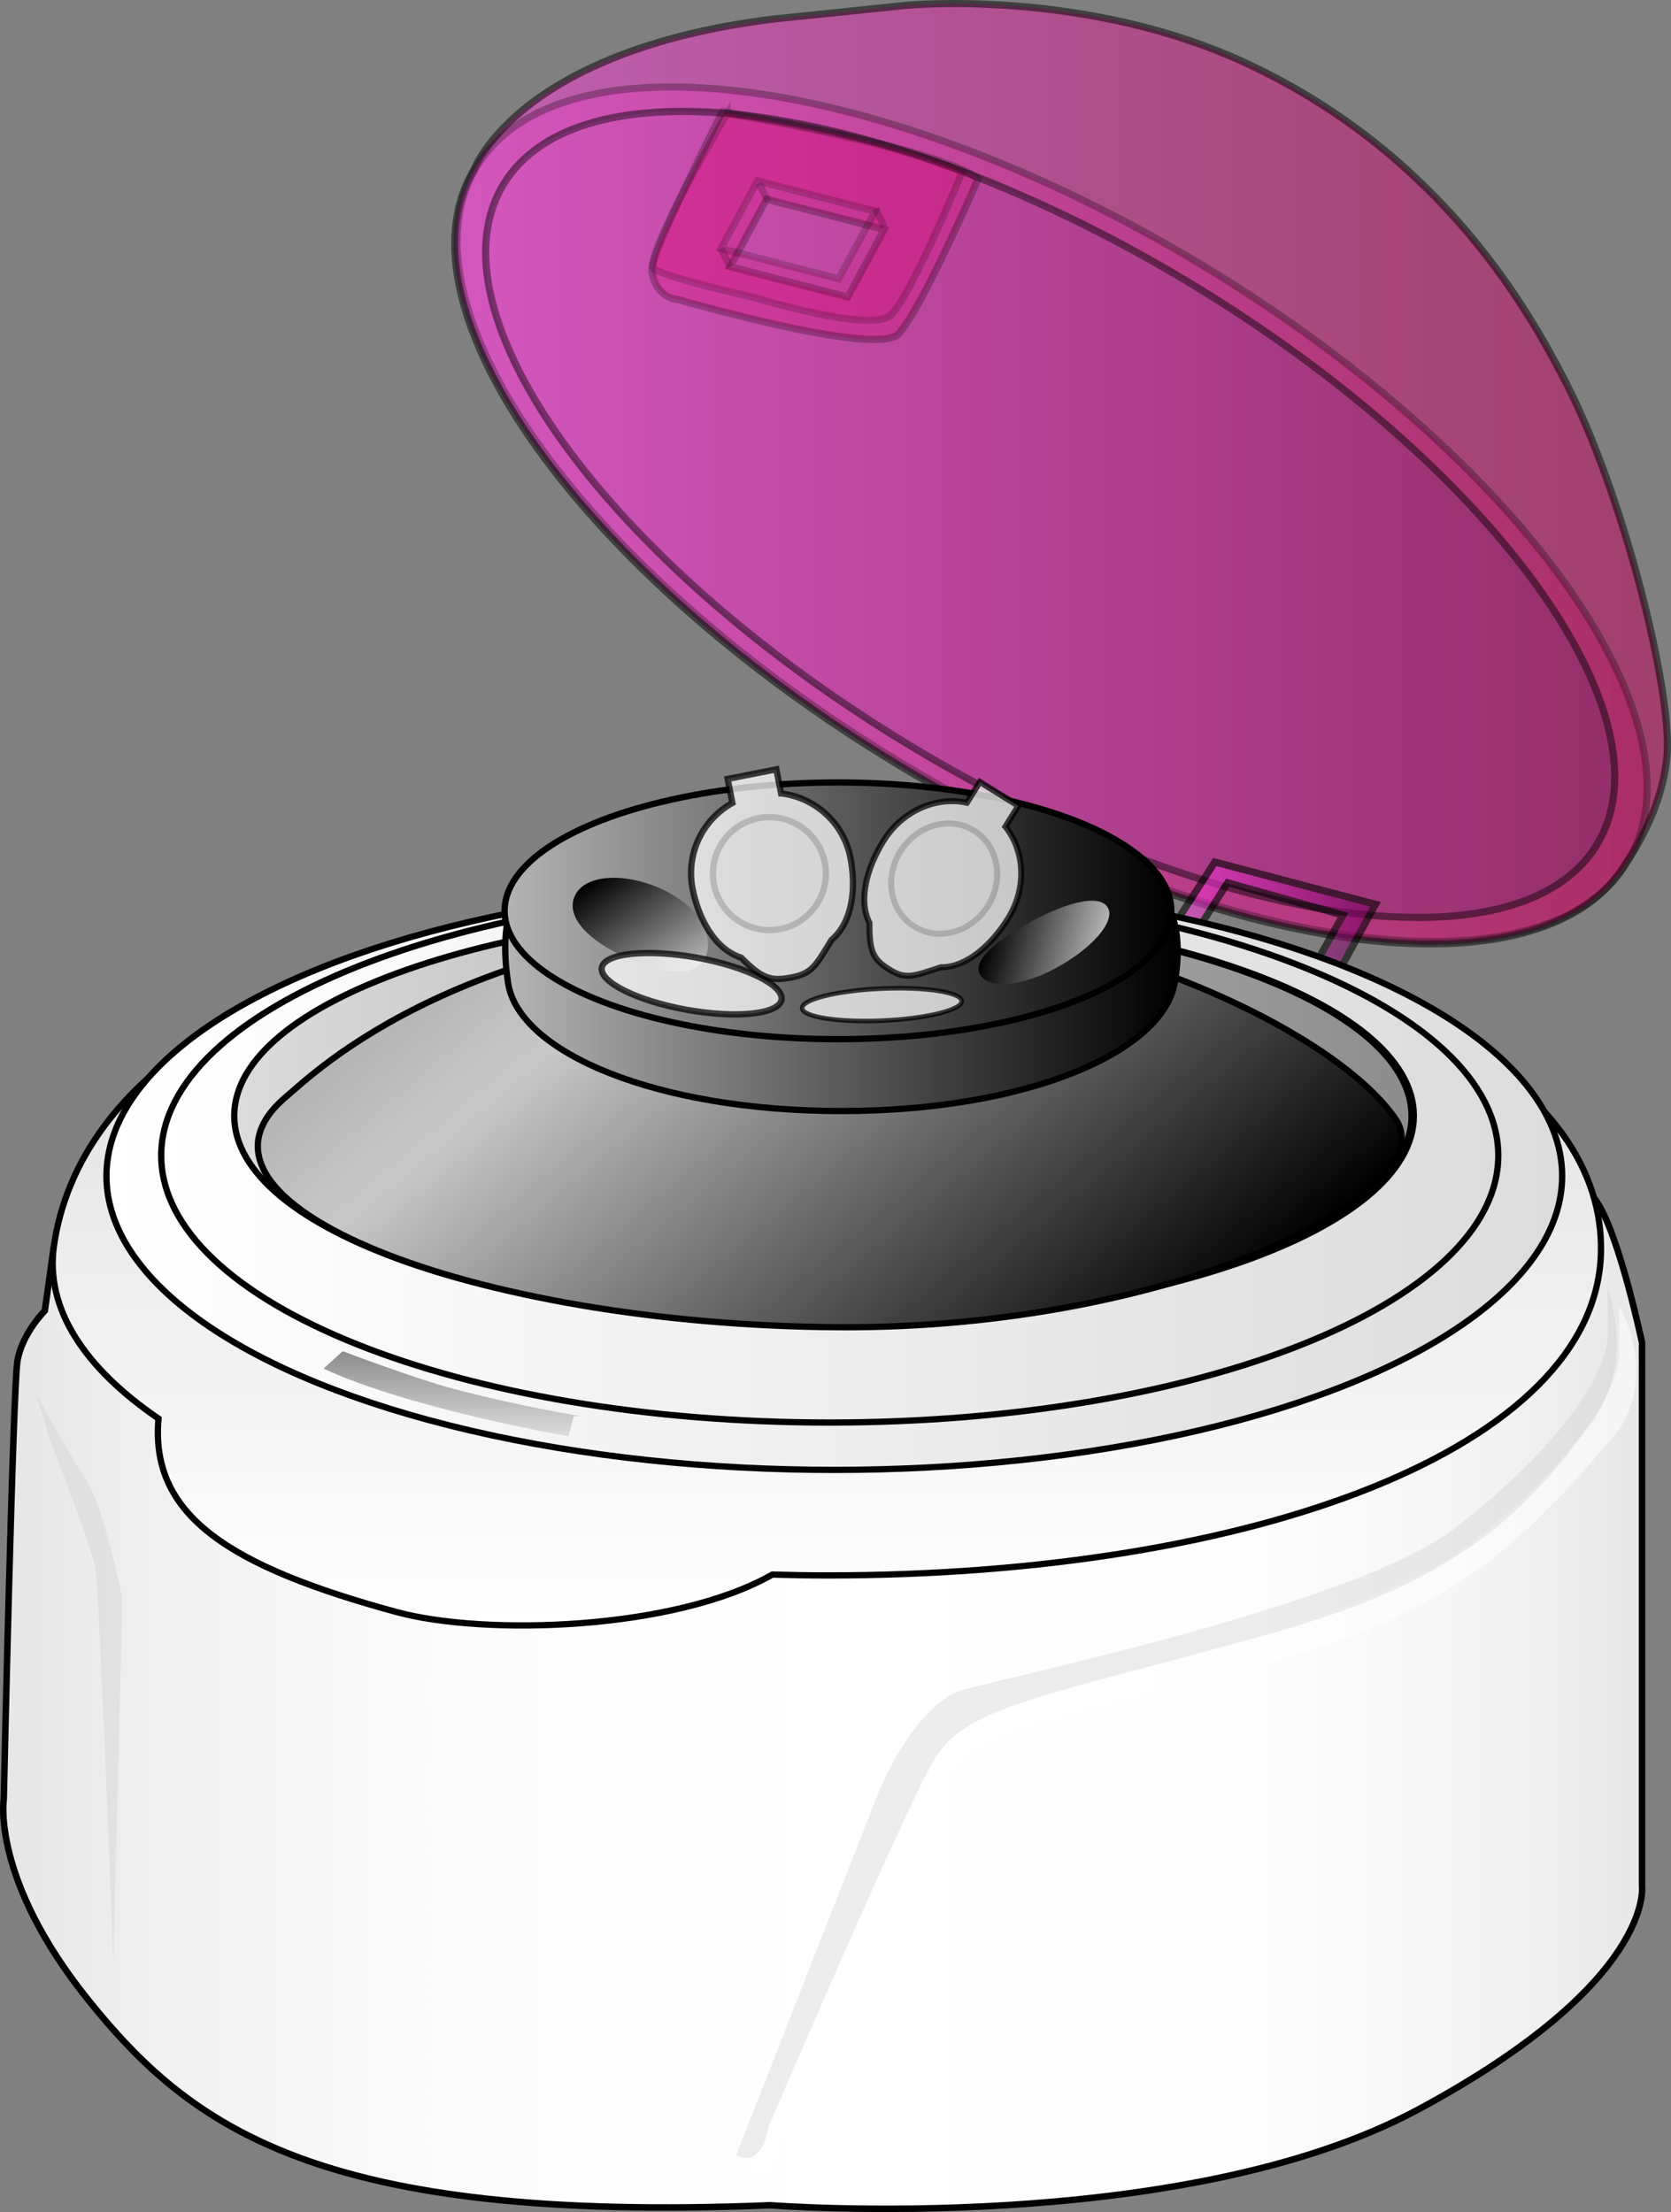
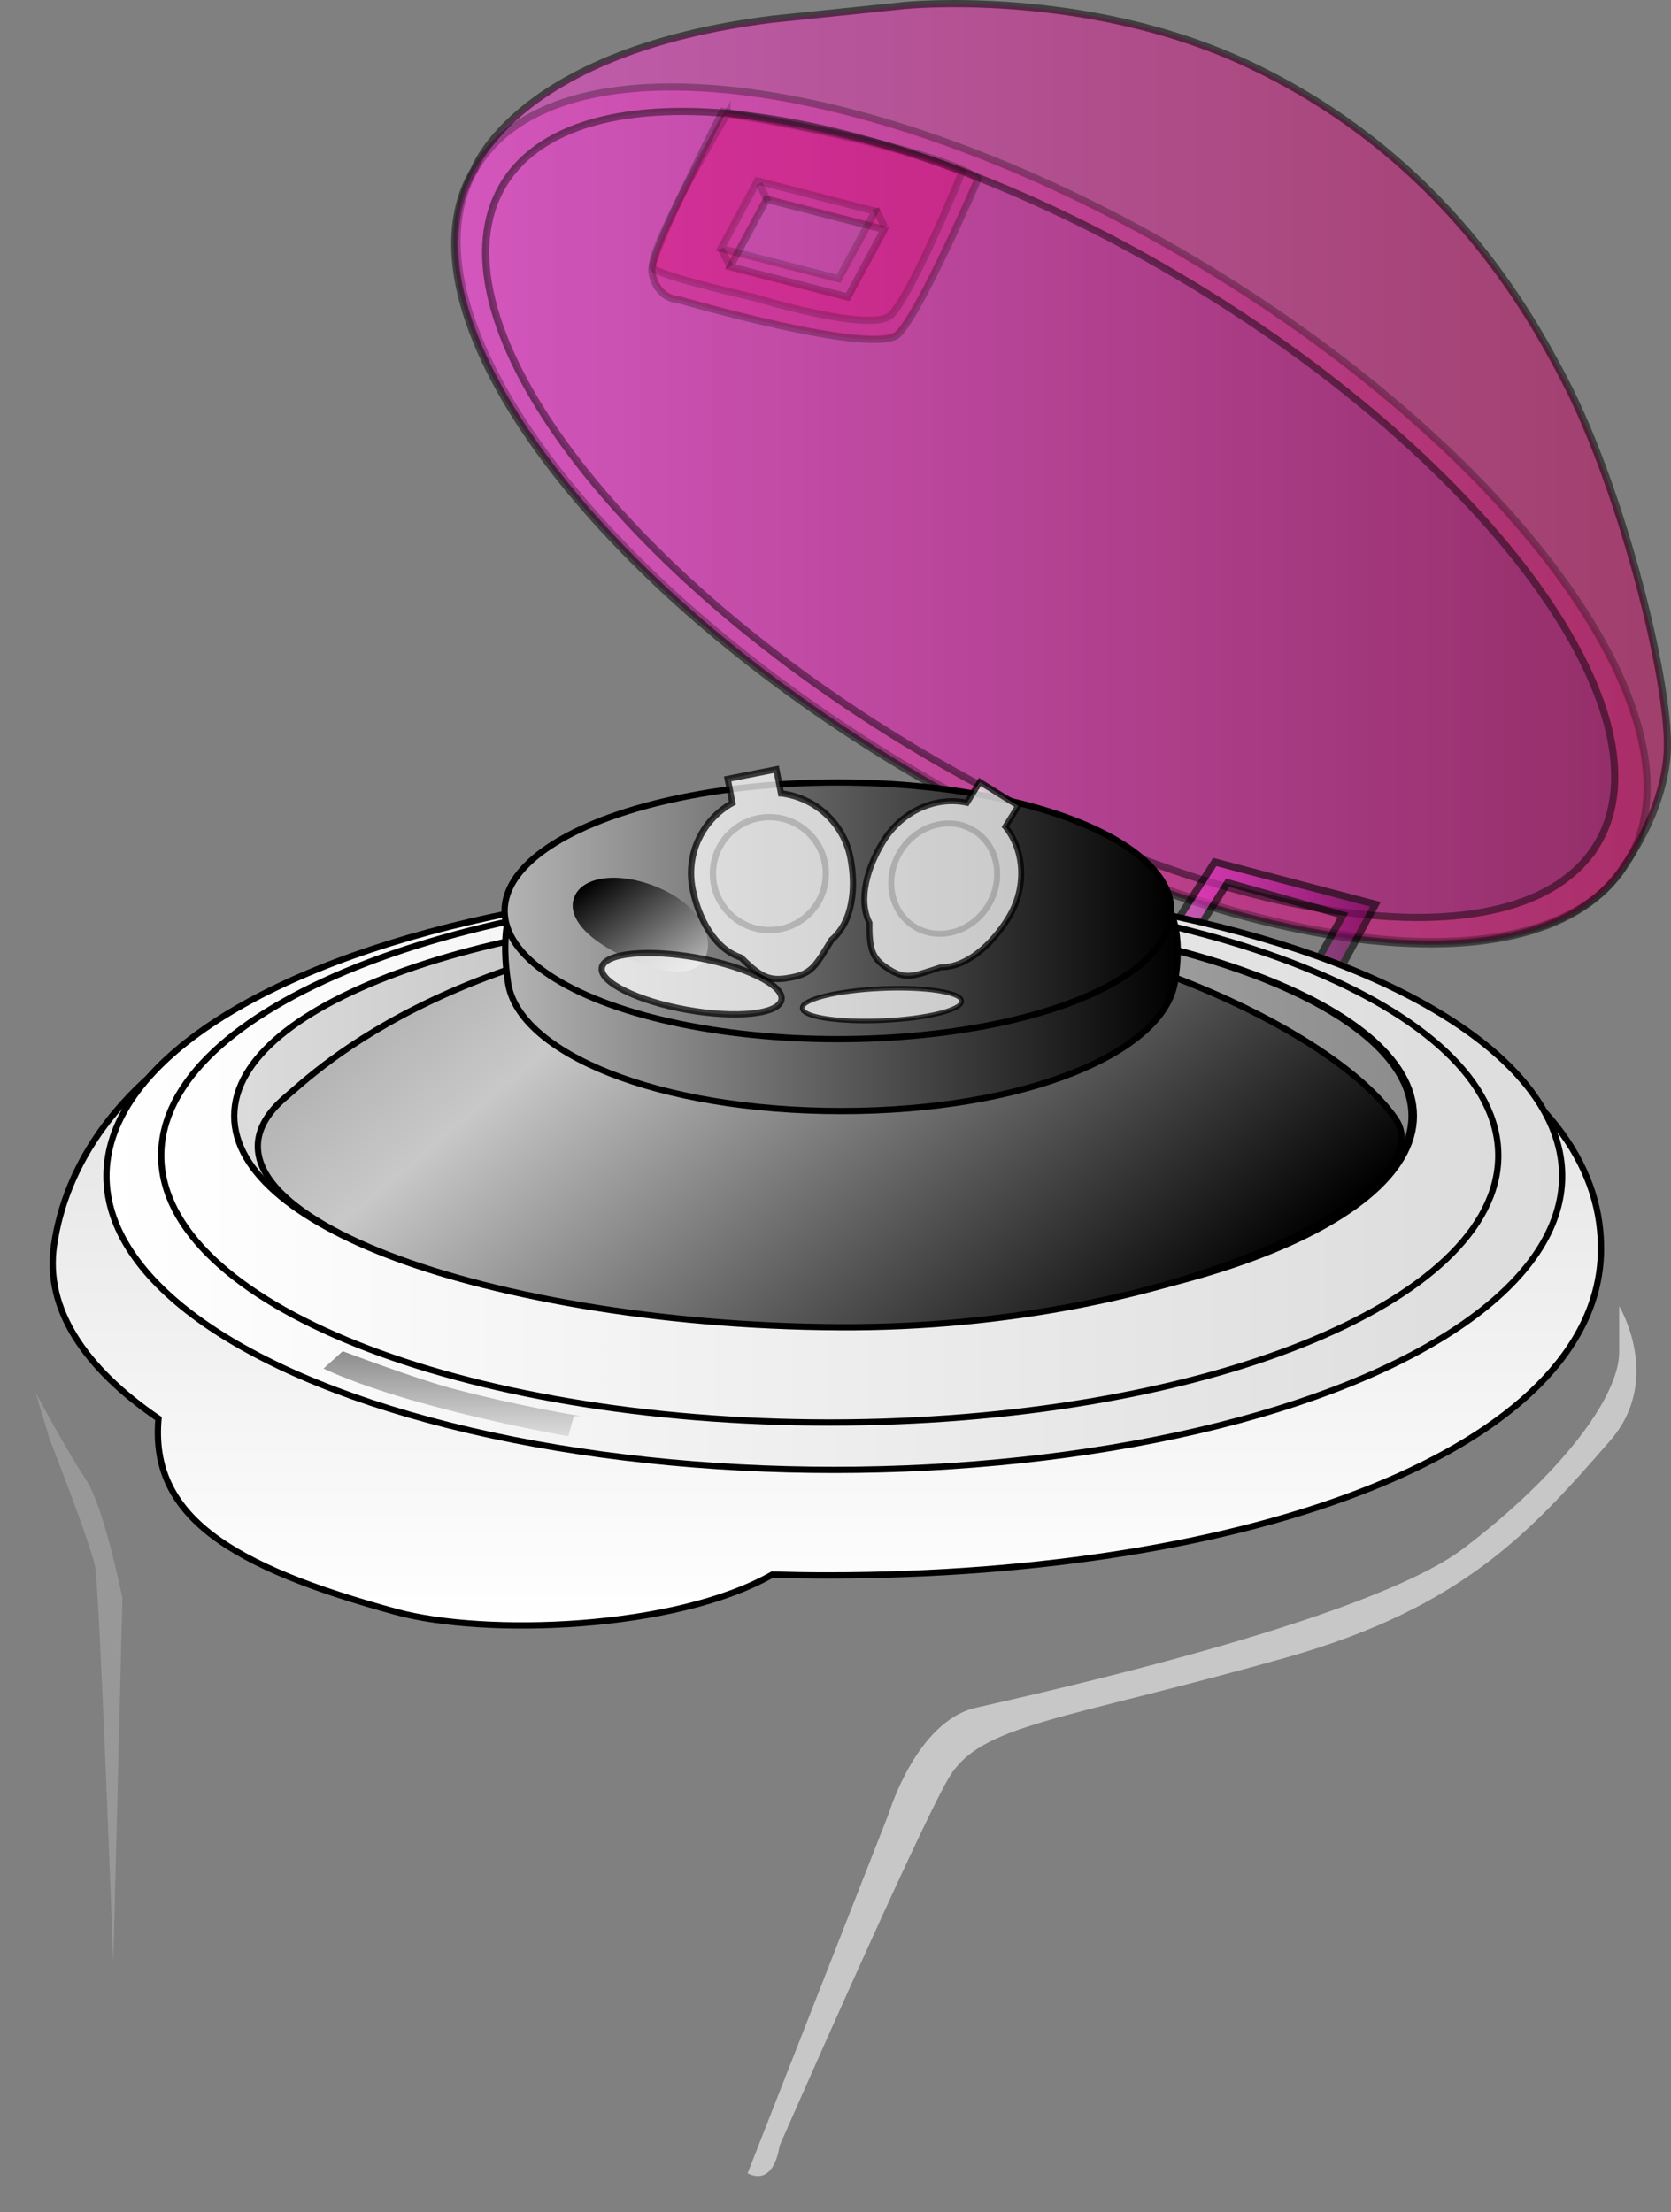
<svg xmlns="http://www.w3.org/2000/svg" width="269.884" height="357.226" viewBox="0 0 269.884 357.226" xml:space="preserve">
  <rect x="0" y="0" width="269.884" height="357.226" fill="#808080" stroke="none" />
  <linearGradient id="a" gradientUnits="userSpaceOnUse" x1="117.591" y1="412.873" x2="382.298" y2="412.873" gradientTransform="translate(-117.071 -157.65)">
    <stop offset="0" stop-color="#e6e6e6" />
    <stop offset=".123" stop-color="#f3f3f3" />
    <stop offset=".285" stop-color="#fcfcfc" />
    <stop offset=".515" stop-color="#fff" />
    <stop offset=".763" stop-color="#fdfdfd" />
    <stop offset=".89" stop-color="#f5f5f5" />
    <stop offset=".991" stop-color="#e8e8e8" />
    <stop offset="1" stop-color="#e6e6e6" />
  </linearGradient>
-   <path fill="url(#a)" stroke="#000" stroke-width="1.048" stroke-miterlimit="10" d="M8.715 201.165 7.24 211.668s-3.686 3.686-4.422 8.108c-.736 4.422-2.21 70.754-2.21 70.754s-2.047 12.91 13.635 32.429c16.584 20.64 37.222 36.117 110.188 33.17 0 0 66.33 5.156 104.657-15.48 38.326-20.638 36.115-36.115 36.115-36.115v-87.707s-3.682-17.502-7.367-22.845c-3.687-5.343-5.16-5.16-5.16-5.16S155.385 102.22 8.715 201.166z" />
  <linearGradient id="b" gradientUnits="userSpaceOnUse" x1="190.523" y1="234.151" x2="386.378" y2="234.151" gradientTransform="translate(-117.071 -157.65)">
    <stop offset="0" stop-color="#ff3fdd" />
    <stop offset="1" stop-color="#bf0059" />
  </linearGradient>
  <path opacity=".51" fill="url(#b)" stroke="#000" stroke-width="1.153" stroke-miterlimit="10" d="M269.258 121.754c.736-10.32-7.002-42.012-16.583-60.437-5.66-10.883-19.56-36.077-50.855-50.855C175.287-2.068 146.174.88 146.174.88L124.8 3.09C83.526 8.249 76.588 27.35 76.588 27.35c-13.398 22.214 17.365 65.324 68.71 96.29 51.345 30.966 103.829 38.06 117.224 15.846 0-.001 6.052-8.148 6.736-17.733z" />
  <linearGradient id="c" gradientUnits="userSpaceOnUse" x1="190.892" y1="240.7" x2="383.099" y2="240.7" gradientTransform="translate(-117.071 -157.65)">
    <stop offset="0" stop-color="#ff3fdd" />
    <stop offset="1" stop-color="#bf0059" />
  </linearGradient>
  <path opacity=".28" fill="url(#c)" stroke="#000" stroke-width="1.153" stroke-miterlimit="10" d="M194.183 42.83C142.837 11.864 90.353 4.77 76.957 26.982c-13.397 22.214 17.366 65.324 68.71 96.29 51.345 30.966 103.829 38.06 117.224 15.846 13.398-22.214-17.366-65.322-68.708-96.288zm63.762 93.516c-12.448 20.646-62.087 13.532-110.867-15.887-48.781-29.42-78.232-70.004-65.781-90.65 12.45-20.643 62.088-13.53 110.869 15.889 48.78 29.419 78.232 70.004 65.779 90.648z" />
  <linearGradient id="d" gradientUnits="userSpaceOnUse" x1="195.513" y1="240.727" x2="377.87" y2="240.727" gradientTransform="translate(-117.071 -157.65)">
    <stop offset="0" stop-color="#ff3fdd" />
    <stop offset="1" stop-color="#720059" />
  </linearGradient>
  <path opacity=".28" fill="url(#d)" stroke="#000" stroke-width="1.153" stroke-miterlimit="10" d="M257.945 136.346c-12.448 20.646-62.087 13.532-110.867-15.887-48.781-29.42-78.232-70.004-65.782-90.65 12.45-20.643 62.088-13.53 110.87 15.889 48.78 29.419 78.232 70.004 65.779 90.648z" />
  <path opacity=".26" fill="#df0070" stroke="#000" stroke-width="1.153" stroke-miterlimit="10" d="M116.693 18.017s-11.845 23.17-11.425 25.795c.737 4.607 4.422 4.607 4.422 4.607s31.693 9.213 35.377 5.528c3.684-3.685 12.899-25.06 12.899-25.06s-3.685-4.421-41.273-10.87zm20.239 29.947-19.011-4.89 5.887-10.907 19.01 4.889z" />
  <path opacity=".18" fill="#df0070" stroke="#000" stroke-width="1.153" stroke-miterlimit="10" d="M117.43 18.385s-14.004 23.584-11.793 25.059c2.21 1.475 16.214 4.606 16.214 4.606s19.163 5.896 22.112 2.765c3.572-3.794 11.425-23.033 11.425-23.033s-9.582-4.791-37.958-9.397zm18.029 26.632-19.01-4.89 5.886-10.907 19.01 4.889z" />
  <g opacity=".59" transform="translate(-117.071 -157.65)">
    <linearGradient id="e" gradientUnits="userSpaceOnUse" x1="304.831" y1="307.299" x2="337.265" y2="307.299" gradientTransform="rotate(5.126 328.719 324.934)">
      <stop offset="0" stop-color="#ff3fdd" />
      <stop offset="1" stop-color="#720059" />
    </linearGradient>
    <path fill="url(#e)" d="m309.958 308.684 5.386-8.476 18.633 5.228-5.387 9.573 3.66 1.504 6.972-12.825-25.951-6.832-6.973 10.847z" />
    <path fill="none" stroke="#000" stroke-width="1.153" stroke-miterlimit="10" d="m309.958 308.684 5.386-8.476 18.633 5.228-5.387 9.573 3.66 1.504 6.972-12.825-25.951-6.832-6.973 10.847z" />
  </g>
  <path opacity=".56" fill="#fff" d="m120.744 350.967 22.849-58.226s4.42-14.74 14.003-16.951c9.58-2.211 63.386-14.006 78.863-25.797 15.478-11.792 25.058-24.321 25.058-31.692v-7.37s7.149 11.852-1.474 21.742c-12.53 14.373-23.584 26.9-52.328 35.009-36.648 10.337-49.383 10.688-54.542 19.532-5.158 8.844-27.27 59.33-27.27 59.33s-.736 6.634-5.16 4.423z" />
  <linearGradient id="f" gradientUnits="userSpaceOnUse" x1="250.614" y1="420.146" x2="250.614" y2="305.483" gradientTransform="translate(-117.071 -157.65)">
    <stop offset="0" stop-color="#fff" />
    <stop offset="1" stop-color="#dcdcdc" />
  </linearGradient>
  <path fill="url(#f)" stroke="#000" stroke-width="1.013" stroke-miterlimit="10" d="M133.643 147.915C41.899 146.088 12.4 175.554 8.715 201.165c-1.467 10.193 4.96 19.774 16.885 27.927-1.406 15.746 11.575 23.909 38.394 31.224 14.326 3.907 44.959 2.948 60.75-6.036 2.948.088 5.915.137 8.899.137 68.995 0 124.189-20.637 124.927-52.146.609-26.015-32.43-52.514-124.927-54.356z" />
-   <path opacity=".33" fill="#c8c8c8" d="m118.902 348.019 22.849-58.226s5.805-14.737 14.003-16.952c9.493-2.563 63.385-14.005 78.863-25.797 15.478-11.791 25.058-24.32 25.058-31.691v-7.37s4.517 12.072-2.58 21.742c-11.28 15.373-22.478 25.796-51.223 33.903-36.648 10.336-49.841 11.704-55 20.549-5.158 8.844-26.811 59.42-26.811 59.42s-.737 6.633-5.16 4.422z" />
  <linearGradient id="g" gradientUnits="userSpaceOnUse" x1="134.264" y1="347.573" x2="369.376" y2="347.573" gradientTransform="translate(-117.071 -157.65)">
    <stop offset="0" stop-color="#fff" />
    <stop offset="1" stop-color="#dcdcdc" />
  </linearGradient>
  <ellipse fill="url(#g)" stroke="#000" stroke-width="1.013" stroke-miterlimit="10" cx="134.749" cy="189.926" rx="117.556" ry="47.451" />
  <linearGradient id="h" gradientUnits="userSpaceOnUse" x1="154.532" y1="337.854" x2="345.055" y2="337.854" gradientTransform="translate(-117.071 -157.65)">
    <stop offset="0" stop-color="#dcdcdc" />
    <stop offset="1" stop-color="#8c8c8c" />
  </linearGradient>
  <ellipse fill="url(#h)" stroke="#000" stroke-width="1.013" stroke-miterlimit="10" cx="132.722" cy="180.205" rx="95.261" ry="33.396" />
  <linearGradient id="i" gradientUnits="userSpaceOnUse" x1="143.108" y1="344.26" x2="359.059" y2="344.26" gradientTransform="translate(-117.071 -157.65)">
    <stop offset="0" stop-color="#fff" />
    <stop offset="1" stop-color="#dcdcdc" />
  </linearGradient>
  <path fill="url(#i)" stroke="#000" stroke-width="1.013" stroke-miterlimit="10" d="M134.012 143.495c-59.633 0-107.975 19.304-107.975 43.117 0 23.812 48.342 43.116 107.975 43.116 59.634 0 107.976-19.304 107.976-43.116 0-23.814-48.342-43.117-107.976-43.117zm-.92 70.106c-52.612 0-95.262-14.951-95.262-33.396s42.65-33.396 95.262-33.396c52.61 0 95.26 14.95 95.26 33.396 0 18.445-42.65 33.396-95.26 33.396z" />
  <g transform="translate(-117.071 -157.65)">
    <linearGradient id="j" gradientUnits="userSpaceOnUse" x1="210.889" y1="294.746" x2="290.624" y2="389.77">
      <stop offset="0" stop-color="#b4b4b4" />
      <stop offset=".172" stop-color="#c8c8c8" />
      <stop offset="1" />
    </linearGradient>
    <path fill="url(#j)" stroke="#000" stroke-width="1.013" stroke-miterlimit="10" d="M342.475 338.364c8.108 11.792-35.377 33.903-89.766 33.622-59.16-.307-109.914-20.145-89.333-37.308 4.421-3.687 28.744-28.007 89.333-29.199 38.207-.751 79.36 17.751 89.766 32.885z" />
    <linearGradient id="k" gradientUnits="userSpaceOnUse" x1="198.667" y1="315.727" x2="307.28" y2="315.727">
      <stop offset="0" stop-color="#b4b4b4" />
      <stop offset="1" />
    </linearGradient>
    <path fill="url(#k)" stroke="#000" stroke-width="1.013" stroke-miterlimit="10" d="M306.806 316.346c-1.947 11.282-24.105 20.729-53.842 20.729-29.736 0-52.149-9.407-53.842-20.729-4.422-29.573 24.106-20.729 53.842-20.729 29.736 0 58.372-5.528 53.842 20.729z" />
    <linearGradient id="l" gradientUnits="userSpaceOnUse" x1="198.569" y1="304.738" x2="306.253" y2="304.738">
      <stop offset="0" stop-color="#b4b4b4" />
      <stop offset="1" />
    </linearGradient>
    <ellipse fill="url(#l)" stroke="#000" stroke-width="1.013" stroke-miterlimit="10" cx="252.411" cy="304.738" rx="53.842" ry="20.729" />
    <g stroke="#000" stroke-width=".968" stroke-miterlimit="10">
      <path opacity=".74" fill="#fff" d="m279.455 291.144 2.086-3.359-6.211-3.86-2.089 3.358c-4.931-1.074-10.431 1.263-13.479 6.168-2.573 4.141-4.168 9.447-2.262 13.247-.063 4.832.712 5.964 3.287 7.564 2.575 1.6 3.796 1.059 8.238-.404 4.251.025 8.301-3.755 10.872-7.896 3.048-4.905 2.705-10.874-.442-14.818z" />
      <ellipse transform="rotate(31.851 269.57 299.552)" opacity=".17" fill="#d8d8d8" cx="269.562" cy="299.54" rx="8.324" ry="9.121" />
    </g>
    <ellipse transform="rotate(-2.563 259.219 319.818)" opacity=".74" fill="#fff" stroke="#000" stroke-width=".736" stroke-miterlimit="10" cx="259.513" cy="319.901" rx="12.898" ry="2.587" />
    <linearGradient id="m" gradientUnits="userSpaceOnUse" x1="223.044" y1="319.666" x2="205.136" y2="307.952" gradientTransform="matrix(.887 .392 -.434 .981 166.999 -84.649)">
      <stop offset="0" stop-color="#b4b4b4" />
      <stop offset="1" />
    </linearGradient>
    <path fill="url(#m)" d="M231.009 312.181c-1.5 3.394-6.591 2.853-12.726.138-6.135-2.713-9.888-6.566-8.388-9.96 1.501-3.394 7.693-3.945 13.828-1.231 6.134 2.712 8.787 7.659 7.286 11.053z" />
    <ellipse transform="rotate(10.142 228.743 316.413)" opacity=".74" fill="#fff" stroke="#000" stroke-width="1.013" stroke-miterlimit="10" cx="228.796" cy="316.501" rx="14.741" ry="4.286" />
    <g stroke="#000" stroke-width="1.013" stroke-miterlimit="10">
      <path opacity=".74" fill="#fff" d="m243.221 285.771-.763-3.88-7.865 1.548.764 3.879c-4.787 2.665-7.542 8.19-6.427 13.855.941 4.783 3.529 9.725 7.854 11.138 3.483 3.532 4.941 3.808 8.201 3.167 3.258-.643 3.854-1.886 6.388-6.039 3.468-2.947 3.988-8.5 3.047-13.284-1.115-5.665-5.76-9.734-11.199-10.384z" />
      <circle opacity=".17" fill="#d8d8d8" cx="241.336" cy="298.731" r="9.121" />
    </g>
    <linearGradient id="n" gradientUnits="userSpaceOnUse" x1="542.784" y1="383.184" x2="559.985" y2="395.341" gradientTransform="matrix(-.855 .457 -.346 -.647 891.714 309.56)">
      <stop offset="0" stop-color="#b4b4b4" />
      <stop offset="1" />
    </linearGradient>
-     <path fill="url(#n)" d="M275.346 314.988c-1.198-2.239 2.594-5.479 8.51-8.645 5.915-3.165 10.965-4.309 12.161-2.07 1.199 2.238-2.627 6.619-8.542 9.783-5.914 3.165-10.933 3.171-12.129.932z" />
  </g>
  <linearGradient id="o" gradientUnits="userSpaceOnUse" x1="190.083" y1="389.598" x2="190.083" y2="375.856" gradientTransform="translate(-117.071 -157.65)">
    <stop offset="0" stop-color="#dcdcdc" />
    <stop offset="1" stop-color="#8c8c8c" />
  </linearGradient>
  <path fill="url(#o)" d="M55.35 218.207s11.78 4.446 17.58 5.993c11.056 2.948 20.848 4.486 20.848 4.486h-1.105l-.87 3.262s-25.598-4.432-39.558-10.934z" />
  <path opacity=".33" fill="#c8c8c8" d="M7.979 232.308s6.634 16.952 7.37 20.637c.738 3.686 2.949 64.122 2.949 64.122l1.474-58.963s-2.948-14.741-5.896-19.163c-2.948-4.422-8.107-14.004-8.107-14.004z" />
  <path opacity=".18" fill="none" stroke="#000" stroke-width="1.153" stroke-miterlimit="10" d="m117.921 43.076-1.472-2.948m26.408-3.502-1.473-2.948m-17.322-1.106-1.472-2.948" />
</svg>